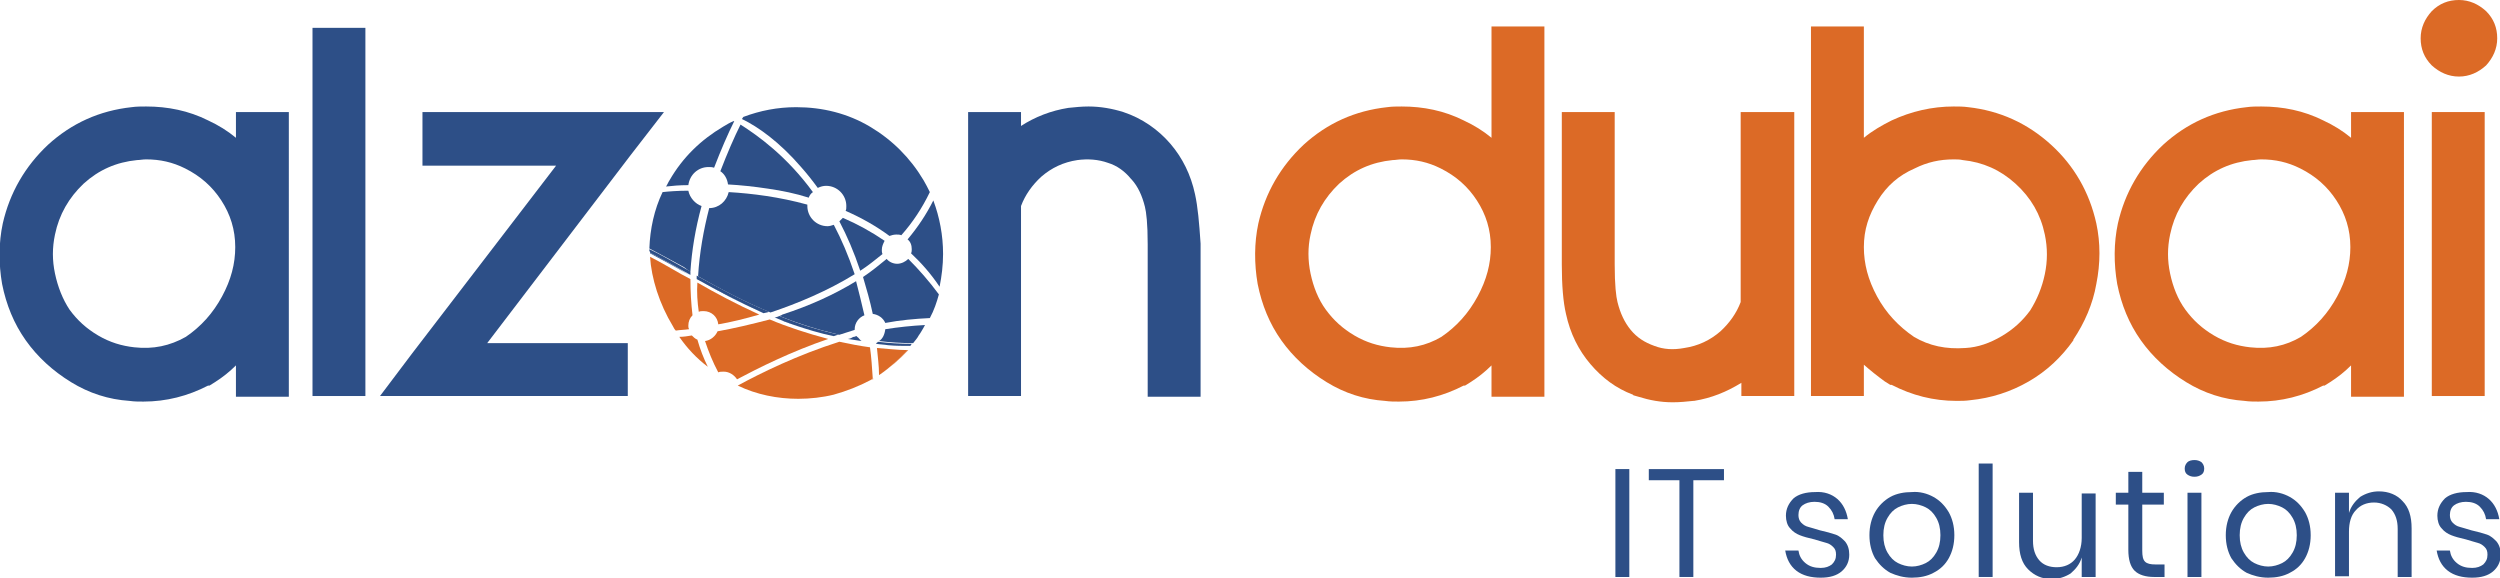
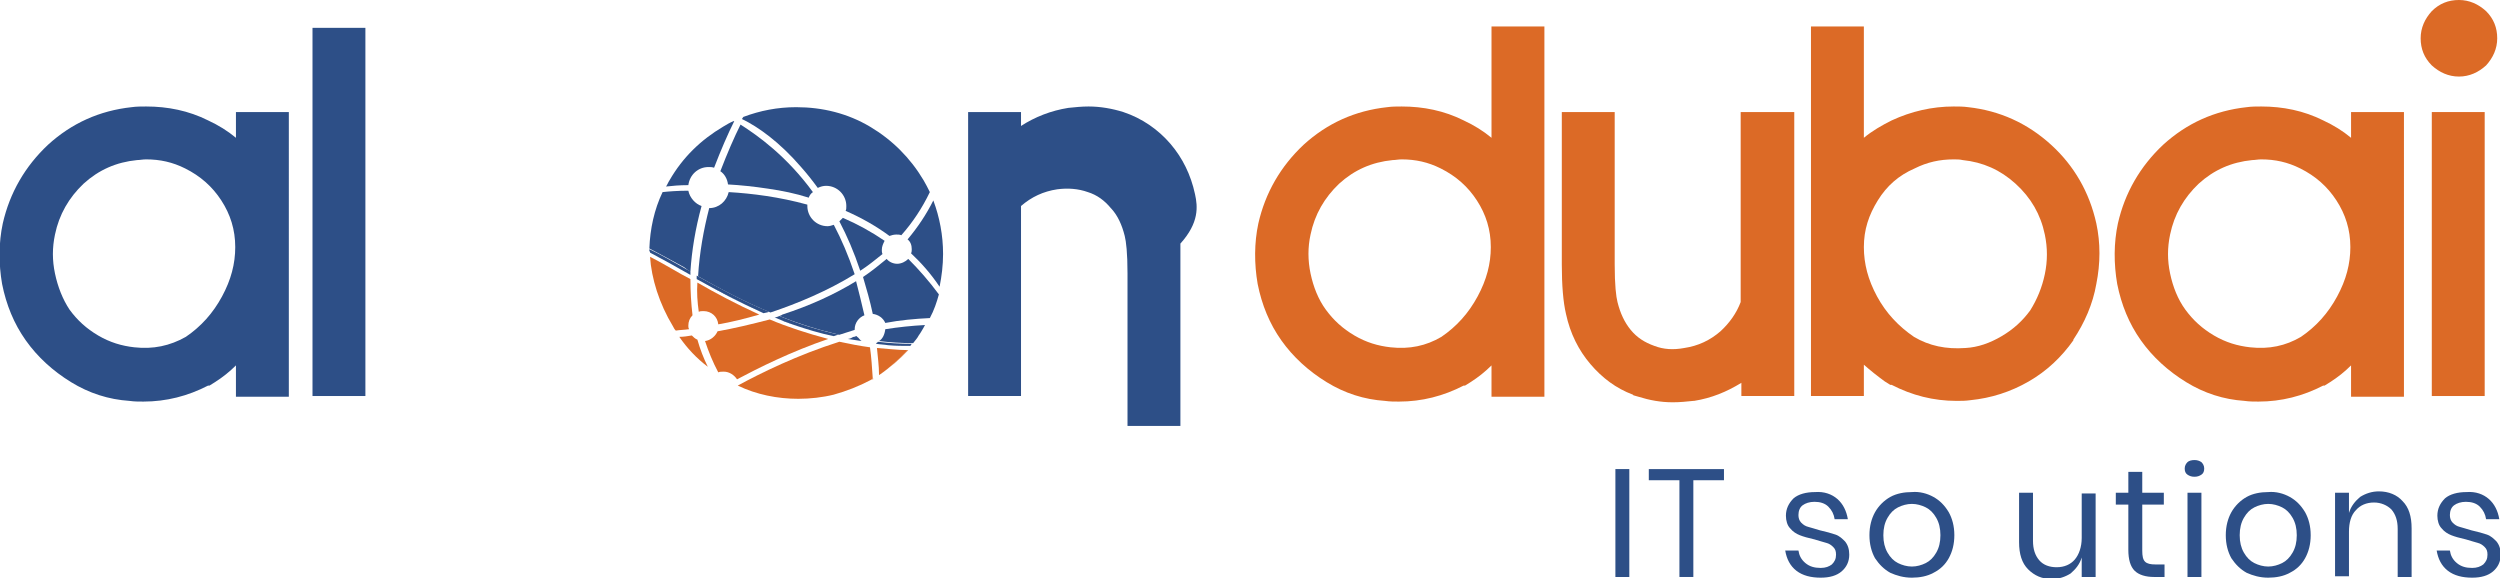
<svg xmlns="http://www.w3.org/2000/svg" version="1.1" id="Layer_1" x="0px" y="0px" viewBox="0 0 359.2 83.1" style="enable-background:new 0 0 359.2 83.1;" xml:space="preserve">
  <style type="text/css">
	.st0{fill:#2D4F87;}
	.st1{fill:#DC6A26;}
</style>
  <g>
    <g>
      <g>
        <path class="st0" d="M234.1,67.4v15.5h-2V67.4H234.1z" />
        <path class="st0" d="M247.7,67.4V69h-4.4v13.9h-2V69h-4.4v-1.6H247.7z" />
      </g>
    </g>
    <g>
      <g>
        <path class="st0" d="M264,71.7c0.8,0.7,1.3,1.7,1.5,2.9h-1.9c-0.1-0.7-0.4-1.3-0.9-1.8c-0.5-0.5-1.2-0.7-2-0.7     c-0.7,0-1.3,0.2-1.7,0.5c-0.4,0.3-0.6,0.8-0.6,1.4c0,0.4,0.1,0.8,0.4,1.1c0.3,0.3,0.6,0.5,1,0.6c0.4,0.1,1,0.3,1.7,0.5     c0.9,0.2,1.6,0.4,2.2,0.6c0.6,0.2,1,0.6,1.4,1c0.4,0.5,0.6,1.1,0.6,1.9c0,1-0.4,1.8-1.1,2.4c-0.7,0.6-1.7,0.9-3,0.9     c-1.4,0-2.6-0.3-3.5-1c-0.9-0.7-1.4-1.7-1.6-2.9h1.9c0.1,0.7,0.4,1.3,1,1.8c0.6,0.5,1.3,0.7,2.2,0.7c0.7,0,1.2-0.2,1.6-0.5     c0.4-0.4,0.6-0.8,0.6-1.4c0-0.5-0.1-0.8-0.4-1.1c-0.3-0.3-0.6-0.5-1-0.6c-0.4-0.1-1-0.3-1.7-0.5c-0.9-0.2-1.6-0.4-2.1-0.6     c-0.5-0.2-1-0.5-1.4-1c-0.4-0.4-0.6-1.1-0.6-1.8c0-1,0.4-1.8,1.1-2.5c0.7-0.6,1.8-0.9,3.1-0.9C262.1,70.6,263.2,71,264,71.7z" />
        <path class="st0" d="M277.8,71.4c0.9,0.5,1.6,1.2,2.2,2.2c0.5,0.9,0.8,2,0.8,3.3c0,1.3-0.3,2.4-0.8,3.3c-0.5,0.9-1.2,1.6-2.2,2.1     c-0.9,0.5-2,0.7-3.1,0.7c-1.2,0-2.2-0.3-3.1-0.7c-0.9-0.5-1.6-1.2-2.2-2.1c-0.5-0.9-0.8-2-0.8-3.3c0-1.3,0.3-2.4,0.8-3.3     c0.5-0.9,1.3-1.7,2.2-2.2c0.9-0.5,2-0.7,3.1-0.7C275.8,70.6,276.9,70.9,277.8,71.4z M272.7,72.9c-0.6,0.3-1.1,0.8-1.5,1.5     c-0.4,0.7-0.6,1.5-0.6,2.5c0,1,0.2,1.8,0.6,2.5c0.4,0.7,0.9,1.2,1.5,1.5s1.3,0.5,2,0.5c0.7,0,1.4-0.2,2-0.5s1.1-0.8,1.5-1.5     c0.4-0.7,0.6-1.5,0.6-2.5c0-1-0.2-1.8-0.6-2.5c-0.4-0.7-0.9-1.2-1.5-1.5c-0.6-0.3-1.3-0.5-2-0.5C274,72.4,273.3,72.6,272.7,72.9z     " />
-         <path class="st0" d="M286.3,66.6v16.3h-2V66.6H286.3z" />
        <path class="st0" d="M301.1,70.8v12.1h-2v-2.8c-0.3,1-0.9,1.7-1.6,2.3c-0.8,0.5-1.7,0.8-2.7,0.8c-1.4,0-2.5-0.5-3.4-1.4     c-0.9-0.9-1.3-2.2-1.3-3.9v-7.1h2v6.9c0,1.2,0.3,2.1,0.9,2.8c0.6,0.7,1.5,1,2.5,1c1.1,0,2-0.4,2.6-1.1s1-1.8,1-3.1v-6.4H301.1z" />
        <path class="st0" d="M311,81.1v1.8h-1.5c-1.2,0-2.2-0.3-2.8-0.9c-0.6-0.6-0.9-1.6-0.9-3v-6.5H304v-1.7h1.8v-3h2v3h3.1v1.7h-3.1     v6.6c0,0.8,0.1,1.3,0.4,1.6c0.3,0.3,0.8,0.4,1.5,0.4H311z" />
        <path class="st0" d="M314.3,66.4c0.2-0.2,0.6-0.3,1-0.3c0.4,0,0.7,0.1,1,0.3c0.2,0.2,0.4,0.5,0.4,0.9c0,0.4-0.1,0.7-0.4,0.9     c-0.3,0.2-0.6,0.3-1,0.3c-0.4,0-0.7-0.1-1-0.3c-0.3-0.2-0.4-0.5-0.4-0.9C313.9,66.9,314.1,66.6,314.3,66.4z M316.3,70.8v12.1h-2     V70.8H316.3z" />
        <path class="st0" d="M329,71.4c0.9,0.5,1.6,1.2,2.2,2.2c0.5,0.9,0.8,2,0.8,3.3c0,1.3-0.3,2.4-0.8,3.3c-0.5,0.9-1.2,1.6-2.2,2.1     c-0.9,0.5-2,0.7-3.1,0.7c-1.2,0-2.2-0.3-3.1-0.7c-0.9-0.5-1.6-1.2-2.2-2.1c-0.5-0.9-0.8-2-0.8-3.3c0-1.3,0.3-2.4,0.8-3.3     c0.5-0.9,1.3-1.7,2.2-2.2c0.9-0.5,2-0.7,3.1-0.7C327,70.6,328.1,70.9,329,71.4z M323.9,72.9c-0.6,0.3-1.1,0.8-1.5,1.5     c-0.4,0.7-0.6,1.5-0.6,2.5c0,1,0.2,1.8,0.6,2.5c0.4,0.7,0.9,1.2,1.5,1.5s1.3,0.5,2,0.5c0.7,0,1.4-0.2,2-0.5     c0.6-0.3,1.1-0.8,1.5-1.5c0.4-0.7,0.6-1.5,0.6-2.5c0-1-0.2-1.8-0.6-2.5c-0.4-0.7-0.9-1.2-1.5-1.5c-0.6-0.3-1.3-0.5-2-0.5     C325.2,72.4,324.5,72.6,323.9,72.9z" />
        <path class="st0" d="M345.2,72c0.9,0.9,1.3,2.2,1.3,3.9v7h-2V76c0-1.2-0.3-2.1-0.9-2.8c-0.6-0.6-1.5-1-2.5-1     c-1.1,0-2,0.4-2.6,1.1c-0.7,0.7-1,1.8-1,3.1v6.4h-2V70.8h2v2.9c0.3-1,0.9-1.7,1.6-2.3c0.8-0.5,1.7-0.8,2.7-0.8     C343.2,70.6,344.4,71.1,345.2,72z" />
        <path class="st0" d="M357.6,71.7c0.8,0.7,1.3,1.7,1.5,2.9h-1.9c-0.1-0.7-0.4-1.3-0.9-1.8c-0.5-0.5-1.2-0.7-2-0.7     c-0.7,0-1.3,0.2-1.7,0.5c-0.4,0.3-0.6,0.8-0.6,1.4c0,0.4,0.1,0.8,0.4,1.1c0.3,0.3,0.6,0.5,1,0.6c0.4,0.1,1,0.3,1.7,0.5     c0.9,0.2,1.6,0.4,2.2,0.6c0.6,0.2,1,0.6,1.4,1c0.4,0.5,0.6,1.1,0.6,1.9c0,1-0.4,1.8-1.1,2.4c-0.7,0.6-1.7,0.9-3,0.9     c-1.4,0-2.6-0.3-3.5-1c-0.9-0.7-1.4-1.7-1.6-2.9h1.9c0.1,0.7,0.4,1.3,1,1.8c0.6,0.5,1.3,0.7,2.2,0.7c0.7,0,1.2-0.2,1.6-0.5     c0.4-0.4,0.6-0.8,0.6-1.4c0-0.5-0.1-0.8-0.4-1.1c-0.3-0.3-0.6-0.5-1-0.6c-0.4-0.1-1-0.3-1.7-0.5c-0.9-0.2-1.6-0.4-2.1-0.6     c-0.5-0.2-1-0.5-1.4-1c-0.4-0.4-0.6-1.1-0.6-1.8c0-1,0.4-1.8,1.1-2.5c0.7-0.6,1.8-0.9,3.1-0.9C355.7,70.6,356.8,71,357.6,71.7z" />
      </g>
    </g>
    <path class="st0" d="M33.9,16.1v3.7c-1.2-1-2.5-1.8-4-2.5c-2.8-1.4-5.8-2-8.9-2c-0.7,0-1.4,0-2.1,0.1c-4.6,0.5-8.6,2.3-12,5.4   c-3.3,3.1-5.5,6.9-6.5,11.3c-0.6,2.8-0.6,5.8-0.1,8.7c0.6,3,1.7,5.7,3.4,8.1c1.7,2.4,3.9,4.4,6.5,6c2.6,1.6,5.4,2.5,8.4,2.7   c0.7,0.1,1.3,0.1,2,0.1c3.3,0,6.4-0.8,9.3-2.3h0.2l0.8-0.5c1.1-0.7,2.1-1.5,3-2.4v4.5h7.6V16.1H33.9z M19.3,49.9   c-1.8-0.2-3.5-0.7-5.2-1.7c-1.7-1-3-2.2-4.1-3.7C9,43,8.3,41.2,7.9,39.3c-0.4-1.9-0.4-3.7,0-5.6c0.6-2.9,2-5.3,4.1-7.3   c2.2-2,4.7-3.1,7.7-3.4c0.4,0,0.8-0.1,1.3-0.1c2,0,3.8,0.4,5.6,1.3c2.2,1.1,3.9,2.6,5.2,4.6c1.3,2,2,4.2,2,6.7   c0,2.4-0.6,4.7-1.9,7.1c-1.3,2.4-3,4.3-5.2,5.8C24.4,49.7,22,50.2,19.3,49.9" />
    <rect x="44.9" y="4" class="st0" width="7.6" height="52.9" />
-     <polygon class="st0" points="95.4,16.1 60.7,16.1 60.7,23.8 79.9,23.8 59.2,50.8 54.6,56.9 90.2,56.9 90.2,49.3 70,49.3 90.6,22.3     " />
-     <path class="st0" d="M171.7,27.9c-0.6-2.8-1.8-5.2-3.5-7.2c-1.8-2.1-4.1-3.7-6.8-4.6c-1.6-0.5-3.3-0.8-5-0.8c-1,0-1.9,0.1-2.9,0.2   c-2.5,0.4-4.8,1.3-6.8,2.6v-2h-7.6v40.8h7.6V29.6c0.6-1.6,1.6-3,2.9-4.2c1.5-1.3,3.2-2.1,5.2-2.4c1.5-0.2,3-0.1,4.4,0.4   c1.3,0.4,2.4,1.2,3.3,2.3l0.1,0.1c0.9,1,1.5,2.3,1.9,3.9c0.2,0.8,0.4,2.4,0.4,5.4v21.9h7.6V35C172.3,32,172.1,29.7,171.7,27.9" />
+     <path class="st0" d="M171.7,27.9c-0.6-2.8-1.8-5.2-3.5-7.2c-1.8-2.1-4.1-3.7-6.8-4.6c-1.6-0.5-3.3-0.8-5-0.8c-1,0-1.9,0.1-2.9,0.2   c-2.5,0.4-4.8,1.3-6.8,2.6v-2h-7.6v40.8h7.6V29.6c1.5-1.3,3.2-2.1,5.2-2.4c1.5-0.2,3-0.1,4.4,0.4   c1.3,0.4,2.4,1.2,3.3,2.3l0.1,0.1c0.9,1,1.5,2.3,1.9,3.9c0.2,0.8,0.4,2.4,0.4,5.4v21.9h7.6V35C172.3,32,172.1,29.7,171.7,27.9" />
    <path class="st1" d="M214.3,3.8v16c-1.2-1-2.5-1.8-4-2.5c-2.8-1.4-5.8-2-8.9-2c-0.7,0-1.4,0-2.1,0.1c-4.6,0.5-8.6,2.3-12,5.4   c-3.3,3.1-5.5,6.9-6.5,11.3c-0.6,2.8-0.6,5.8-0.1,8.7c0.6,3,1.7,5.7,3.4,8.1c1.7,2.4,3.9,4.4,6.5,6c2.6,1.6,5.4,2.5,8.4,2.7   c0.7,0.1,1.3,0.1,2,0.1c3.3,0,6.4-0.8,9.3-2.3h0.2l0.8-0.5c1.1-0.7,2.1-1.5,3-2.4v4.5h7.6V3.8H214.3z M199.8,49.9   c-1.8-0.2-3.5-0.7-5.2-1.7c-1.7-1-3-2.2-4.1-3.7c-1.1-1.5-1.8-3.3-2.2-5.2c-0.4-1.9-0.4-3.8,0-5.6c0.6-2.9,2-5.3,4.1-7.3   c2.2-2,4.7-3.1,7.7-3.4c0.4,0,0.8-0.1,1.3-0.1c2,0,3.8,0.4,5.6,1.3c2.2,1.1,3.9,2.6,5.2,4.6c1.3,2,2,4.2,2,6.7   c0,2.4-0.6,4.7-1.9,7.1c-1.3,2.4-3,4.3-5.2,5.8C204.9,49.7,202.5,50.2,199.8,49.9" />
    <path class="st1" d="M250.1,16.1v27.3c-0.6,1.6-1.6,3-2.9,4.2c-1.5,1.3-3.2,2.1-5.2,2.4c-1.6,0.3-3,0.2-4.3-0.3   c-1.4-0.5-2.5-1.2-3.4-2.3c-0.9-1.1-1.5-2.4-1.9-4c-0.2-0.8-0.4-2.4-0.4-5.4V16.1h-7.6V38c0,3,0.2,5.4,0.6,7.1   c0.6,2.8,1.8,5.2,3.5,7.2c1.7,2,3.7,3.5,6.1,4.4l0.1,0.1l0.7,0.2c1.6,0.5,3.2,0.8,4.9,0.8h0.1c1,0,1.9-0.1,2.9-0.2l0.1,0   c2.5-0.4,4.7-1.3,6.8-2.6v1.9h7.6V16.1H250.1z" />
    <path class="st1" d="M301.2,32.1c-1-4.5-3.2-8.3-6.5-11.3c-3.4-3.1-7.4-4.9-11.9-5.4c-0.7-0.1-1.4-0.1-2.1-0.1   c-3.1,0-6.1,0.7-8.9,2c-1.4,0.7-2.8,1.5-4,2.5v-16h-7.6v53.1h7.6v-4.5c0.9,0.8,1.9,1.6,3,2.4l0.8,0.5h0.2c2.9,1.5,6,2.3,9.3,2.3   c0.7,0,1.3,0,2-0.1c3-0.3,5.8-1.2,8.4-2.7c2.6-1.5,4.7-3.5,6.4-5.9l0-0.1c1.6-2.4,2.8-5.1,3.3-8C301.8,37.8,301.8,34.9,301.2,32.1    M275,48.4c-2.2-1.5-4-3.4-5.3-5.8c-1.3-2.4-1.9-4.7-1.9-7.1c0-2.5,0.7-4.6,2-6.7c1.3-2.1,3-3.6,5.3-4.6c1.8-0.9,3.6-1.3,5.6-1.3   c0.4,0,0.9,0,1.3,0.1c2.9,0.3,5.4,1.4,7.6,3.4c2.2,2,3.6,4.4,4.2,7.3c0.4,1.9,0.4,3.8,0,5.7c-0.4,1.9-1.1,3.6-2.1,5.2   c-1.1,1.5-2.4,2.7-4.1,3.7c-1.7,1-3.4,1.6-5.2,1.7C279.6,50.2,277.2,49.7,275,48.4" />
    <path class="st1" d="M337.8,16.1v3.7c-1.2-1-2.5-1.8-4-2.5c-2.8-1.4-5.8-2-8.9-2c-0.7,0-1.4,0-2.1,0.1c-4.6,0.5-8.6,2.3-12,5.4   c-3.3,3.1-5.5,6.9-6.5,11.3c-0.6,2.8-0.6,5.8-0.1,8.7c0.6,3,1.7,5.7,3.4,8.1c1.7,2.4,3.9,4.4,6.5,6c2.6,1.6,5.4,2.5,8.4,2.7   c0.7,0.1,1.3,0.1,2,0.1c3.3,0,6.4-0.8,9.3-2.3h0.2l0.8-0.5c1.1-0.7,2.1-1.5,3-2.4v4.5h7.6V16.1H337.8z M323.3,49.9   c-1.8-0.2-3.5-0.7-5.2-1.7c-1.7-1-3-2.2-4.1-3.7c-1.1-1.5-1.8-3.3-2.2-5.2c-0.4-1.9-0.4-3.7,0-5.6c0.6-2.9,2-5.3,4.1-7.3   c2.2-2,4.7-3.1,7.7-3.4c0.4,0,0.8-0.1,1.3-0.1c2,0,3.8,0.4,5.6,1.3c2.2,1.1,3.9,2.6,5.2,4.6c1.3,2,2,4.2,2,6.7   c0,2.4-0.6,4.7-1.9,7.1c-1.3,2.4-3,4.3-5.2,5.8C328.4,49.7,326,50.2,323.3,49.9" />
    <path class="st1" d="M351.6,3.8c0.5-0.5,1-0.7,1.7-0.7c0.7,0,1.2,0.2,1.7,0.7c0.5,0.5,0.7,1,0.7,1.7s-0.2,1.2-0.7,1.7   c-0.5,0.5-1,0.7-1.7,0.7c-0.7,0-1.2-0.2-1.7-0.7c-0.5-0.5-0.7-1-0.7-1.7S351.1,4.3,351.6,3.8" />
    <rect x="349.4" y="16.1" class="st1" width="7.6" height="40.8" />
    <path class="st1" d="M353.3,11c-1.5,0-2.8-0.6-3.9-1.6c-1.1-1.1-1.6-2.4-1.6-3.9s0.6-2.8,1.6-3.9l0,0c1.1-1.1,2.4-1.6,3.9-1.6   c1.5,0,2.8,0.6,3.9,1.6c1.1,1.1,1.6,2.4,1.6,3.9s-0.6,2.8-1.6,3.9C356.1,10.4,354.8,11,353.3,11" />
    <path class="st1" d="M352.7,5c-0.1,0.1-0.2,0.4-0.2,0.5c0,0.2,0.1,0.4,0.2,0.5c0.1,0.1,0.4,0.2,0.5,0.2c0.2,0,0.4-0.1,0.5-0.2   L352.7,5z" />
    <path class="st1" d="M352.7,5l1,1c0.1-0.1,0.2-0.4,0.2-0.5c0-0.2-0.1-0.4-0.2-0.5c-0.1-0.1-0.4-0.2-0.5-0.2   C353.1,4.8,352.9,4.9,352.7,5L352.7,5" />
    <path class="st1" d="M125.2,54.6c0.1,0,0.1-0.1,0.2-0.1c0,0,0.1,0,0.1-0.1c0,0,0,0,0,0C125.3,54.5,125.3,54.5,125.2,54.6z" />
    <path class="st1" d="M126.4,53.8C126.4,53.8,126.4,53.9,126.4,53.8c1.5-1,2.9-2.2,4.1-3.5c0,0-0.1,0-0.1,0   C129.2,51.6,127.9,52.8,126.4,53.8z" />
    <path class="st1" d="M100.4,44.8c0.2-0.1,0.4-0.1,0.7-0.1c1.1,0,2,0.8,2.1,1.9c1.8-0.3,3.8-0.8,5.9-1.4c-3.3-1.5-6.3-3.1-8.9-4.6   C100.1,42,100.2,43.4,100.4,44.8z" />
    <path class="st1" d="M130.4,50.3c-1.5,0-2.9-0.2-4.4-0.3c0.1,1.2,0.3,2.5,0.3,3.9C127.9,52.8,129.2,51.6,130.4,50.3z" />
    <path class="st1" d="M99.4,48.2c-0.6,0.1-1.2,0.2-1.8,0.2c1.1,1.6,2.5,3.1,4.1,4.3c-0.6-1.2-1.1-2.5-1.5-3.9   C99.9,48.7,99.6,48.4,99.4,48.2z" />
    <path class="st1" d="M125,49.9c-1.5-0.2-3-0.5-4.4-0.8c-6,1.9-11.3,4.5-14.6,6.3c0,0,0,0,0,0c2.7,1.3,5.7,1.9,8.7,1.9   c1.7,0,3.5-0.2,5.1-0.6c1.8-0.5,3.6-1.2,5.3-2.1c0.1-0.1,0.2-0.1,0.3-0.2C125.3,52.9,125.2,51.3,125,49.9z" />
    <path class="st1" d="M98.9,46.8c0-0.6,0.2-1.1,0.6-1.5c-0.2-1.7-0.3-3.4-0.3-5.2c-0.4-0.2-0.9-0.5-1.3-0.7   c-1.6-0.9-3.1-1.8-4.5-2.5c0.2,3.1,1.3,6.7,3.3,10c0.1,0.2,0.2,0.4,0.4,0.6c0.6-0.1,1.2-0.1,1.9-0.2C98.9,47.1,98.9,47,98.9,46.8z" />
    <path class="st1" d="M103.1,47.6c-0.3,0.7-1,1.3-1.8,1.4c0.5,1.5,1.1,3,1.9,4.5c0.2-0.1,0.5-0.1,0.8-0.1c0.8,0,1.5,0.5,1.9,1.1   c3-1.6,7.8-4,13.1-5.8c-3-0.8-5.8-1.7-8.4-2.8C107.9,46.6,105.4,47.2,103.1,47.6z" />
    <path class="st0" d="M99.2,39c0.2-3,0.7-6.1,1.6-9.4c-0.9-0.3-1.7-1.2-1.9-2.2c-1.5,0-2.8,0.1-3.7,0.2c-1.2,2.5-1.8,5.3-1.9,8.1   c1.5,0.8,3.2,1.7,5,2.7C98.7,38.7,98.9,38.9,99.2,39z" />
    <path class="st0" d="M104.6,26.5c1.8,0.1,3.7,0.3,5.7,0.6c2.1,0.3,4,0.7,5.9,1.3c0.1-0.3,0.3-0.6,0.6-0.8   c-3.8-5.2-7.9-8.1-10.4-9.7c-0.9,1.8-1.9,4.1-2.9,6.7C104.1,25,104.5,25.7,104.6,26.5z" />
    <path class="st0" d="M120.6,31.8c1.1,2.1,2.1,4.4,3,7.1c1.1-0.7,2.2-1.6,3.2-2.4c-0.1-0.2-0.1-0.4-0.1-0.6c0-0.5,0.2-0.9,0.4-1.3   c-1.9-1.3-3.9-2.4-6-3.3C121,31.4,120.8,31.6,120.6,31.8z" />
    <path class="st0" d="M101.8,24c0.3,0,0.5,0,0.8,0.1c1-2.6,2-4.9,2.9-6.7c0,0-0.1,0-0.1,0c-0.5,0.2-1,0.5-1.5,0.8   c-3.2,1.9-5.8,4.4-7.7,7.7c-0.2,0.3-0.3,0.6-0.5,0.9c0.9-0.1,1.9-0.2,3.2-0.2C99.1,25.1,100.3,24,101.8,24z" />
    <path class="st0" d="M126.3,49c1.6,0.2,3.2,0.3,4.9,0.3c0.3-0.4,0.6-0.7,0.8-1.1c0.3-0.4,0.5-0.8,0.8-1.3c0-0.1,0.1-0.1,0.1-0.2   c-1.9,0.1-3.8,0.3-5.7,0.6C127.1,48.1,126.8,48.7,126.3,49z" />
    <path class="st0" d="M123.3,48.6c-0.1-0.1-0.1-0.2-0.2-0.3c-0.2,0-0.4,0.1-0.5,0.2C122.8,48.5,123.1,48.6,123.3,48.6z" />
    <path class="st0" d="M131,35.8c0,0.2,0,0.4-0.1,0.6c1.5,1.4,2.9,3,4.1,4.8c0.3-1.5,0.5-3.1,0.5-4.7c0-2.7-0.5-5.3-1.4-7.7   c-1,2-2.2,3.8-3.7,5.6C130.8,34.7,131,35.2,131,35.8z" />
    <path class="st0" d="M130.5,37.2c-0.4,0.4-1,0.7-1.6,0.7c-0.6,0-1.2-0.3-1.5-0.7c-1.1,0.9-2.2,1.8-3.4,2.6c0.5,1.7,1,3.4,1.4,5.3   c0.8,0.1,1.5,0.6,1.8,1.3c2.1-0.4,4.3-0.6,6.4-0.7c0.6-1.1,1-2.3,1.3-3.4C133.5,40.4,132,38.7,130.5,37.2z" />
    <path class="st0" d="M122.8,39.4c-0.9-2.7-1.9-5-3-7.1c-0.3,0.1-0.6,0.2-0.9,0.2c-1.6,0-2.9-1.3-2.9-2.9c0-0.1,0-0.2,0-0.2   c-4-1.1-7.9-1.6-11.3-1.8c-0.3,1.3-1.4,2.3-2.8,2.3c-0.8,3.1-1.4,6.4-1.6,9.8c3,1.7,6.5,3.6,10.4,5.2   C114.6,43.6,118.9,41.8,122.8,39.4z" />
    <path class="st0" d="M112,45.4c2.7,1.1,5.6,2,8.6,2.7c0.7-0.2,1.5-0.5,2.2-0.7c0,0,0-0.1,0-0.1c0-0.9,0.6-1.7,1.4-2   c-0.4-1.7-0.8-3.4-1.2-4.9c-3.1,1.9-6.6,3.5-10.6,4.8C112.3,45.3,112.2,45.3,112,45.4z" />
    <path class="st0" d="M115.1,24c0.8,0.9,1.6,1.9,2.4,3c0.4-0.2,0.8-0.3,1.2-0.3c1.6,0,2.9,1.3,2.9,2.9c0,0.3,0,0.5-0.1,0.7   c2.3,1,4.4,2.2,6.3,3.6c0.3-0.1,0.6-0.2,1-0.2c0.2,0,0.5,0,0.7,0.1c1.6-1.8,3-3.9,4.1-6.2c-0.3-0.6-0.6-1.2-0.9-1.7   c-1.9-3.2-4.5-5.8-7.7-7.7c-3.2-1.9-6.8-2.8-10.6-2.8c-2.7,0-5.2,0.5-7.6,1.4c-0.1,0.1-0.1,0.2-0.2,0.3   C108.9,18.2,112,20.4,115.1,24z" />
    <path class="st0" d="M93.4,36.3c1.7,0.9,3.7,2,5.8,3.2c0-0.2,0-0.4,0-0.5c-0.3-0.2-0.6-0.3-0.9-0.5c-1.8-1-3.5-2-5-2.7   c0,0.1,0,0.2,0,0.3C93.4,36.1,93.4,36.2,93.4,36.3z" />
    <path class="st0" d="M110.5,44.8c-3.9-1.6-7.3-3.5-10.4-5.2c0,0.2,0,0.4,0,0.5c2.9,1.6,6.1,3.3,9.6,4.9   C110.1,44.9,110.3,44.9,110.5,44.8z" />
    <path class="st0" d="M121.8,48.7c0.7,0.1,1.4,0.2,2,0.3c-0.2-0.1-0.3-0.3-0.5-0.5c-0.2,0-0.5-0.1-0.7-0.1   C122.3,48.6,122,48.7,121.8,48.7z" />
    <path class="st0" d="M125.9,49.3c0,0,0,0.1,0,0.1c0.6,0.1,1.1,0.1,1.7,0.2c1.1,0.1,2.1,0.1,3.2,0.1c0.1-0.1,0.1-0.2,0.2-0.3   c-1.7,0-3.3-0.1-4.9-0.3C126.2,49.1,126.1,49.2,125.9,49.3z" />
    <path class="st0" d="M114.1,46.7c1.8,0.6,3.7,1.2,5.7,1.6c0.3-0.1,0.5-0.2,0.8-0.2c-3.1-0.7-6-1.6-8.6-2.7   c-0.2,0.1-0.5,0.2-0.7,0.2C112.2,46,113.2,46.4,114.1,46.7z" />
    <path class="st0" d="M111.3,45.6C111.3,45.6,111.3,45.6,111.3,45.6c0.9,0.4,1.9,0.7,2.9,1.1C113.2,46.4,112.2,46,111.3,45.6z" />
-     <path class="st0" d="M99.2,39.6C99.2,39.6,99.2,39.6,99.2,39.6c-2.1-1.3-4.1-2.4-5.8-3.3c0,0,0,0.1,0,0.1   C95.1,37.3,97.1,38.4,99.2,39.6z" />
    <path class="st0" d="M109.8,45C109.8,45,109.8,45,109.8,45c-3.5-1.6-6.7-3.3-9.6-4.9c0,0,0,0,0,0c0.3,0.2,0.6,0.3,0.9,0.5   C103.7,42.1,106.6,43.6,109.8,45z" />
    <polygon class="st0" points="93.4,36.4 93.4,36.4 93.4,36.4  " />
    <path class="st0" d="M99.2,39.6c-2.1-1.2-4.1-2.3-5.8-3.2c0,0,0,0,0,0l0,0C95.1,37.3,97.1,38.4,99.2,39.6   C99.2,39.6,99.2,39.6,99.2,39.6z" />
  </g>
</svg>